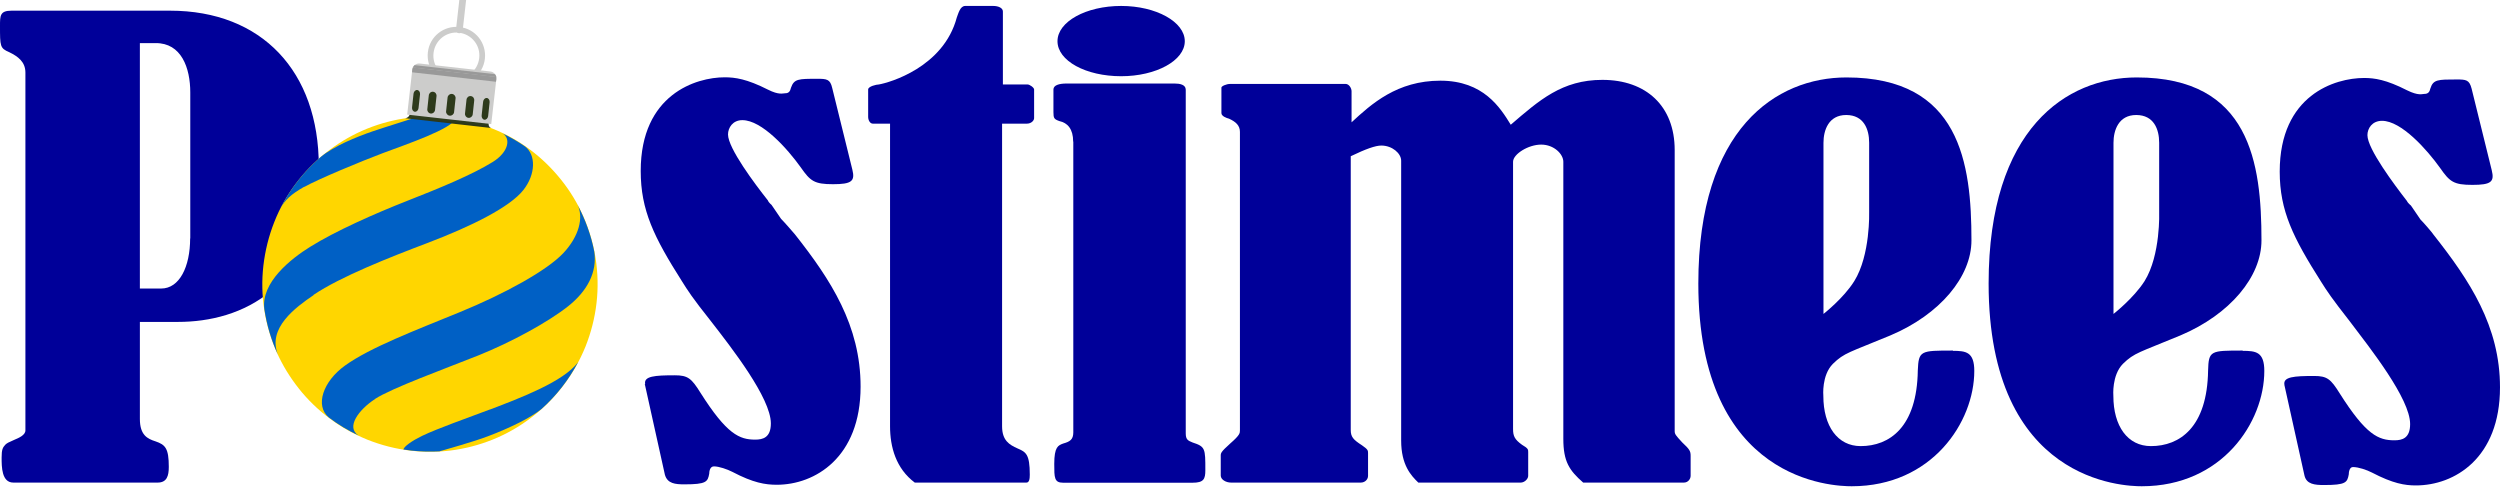
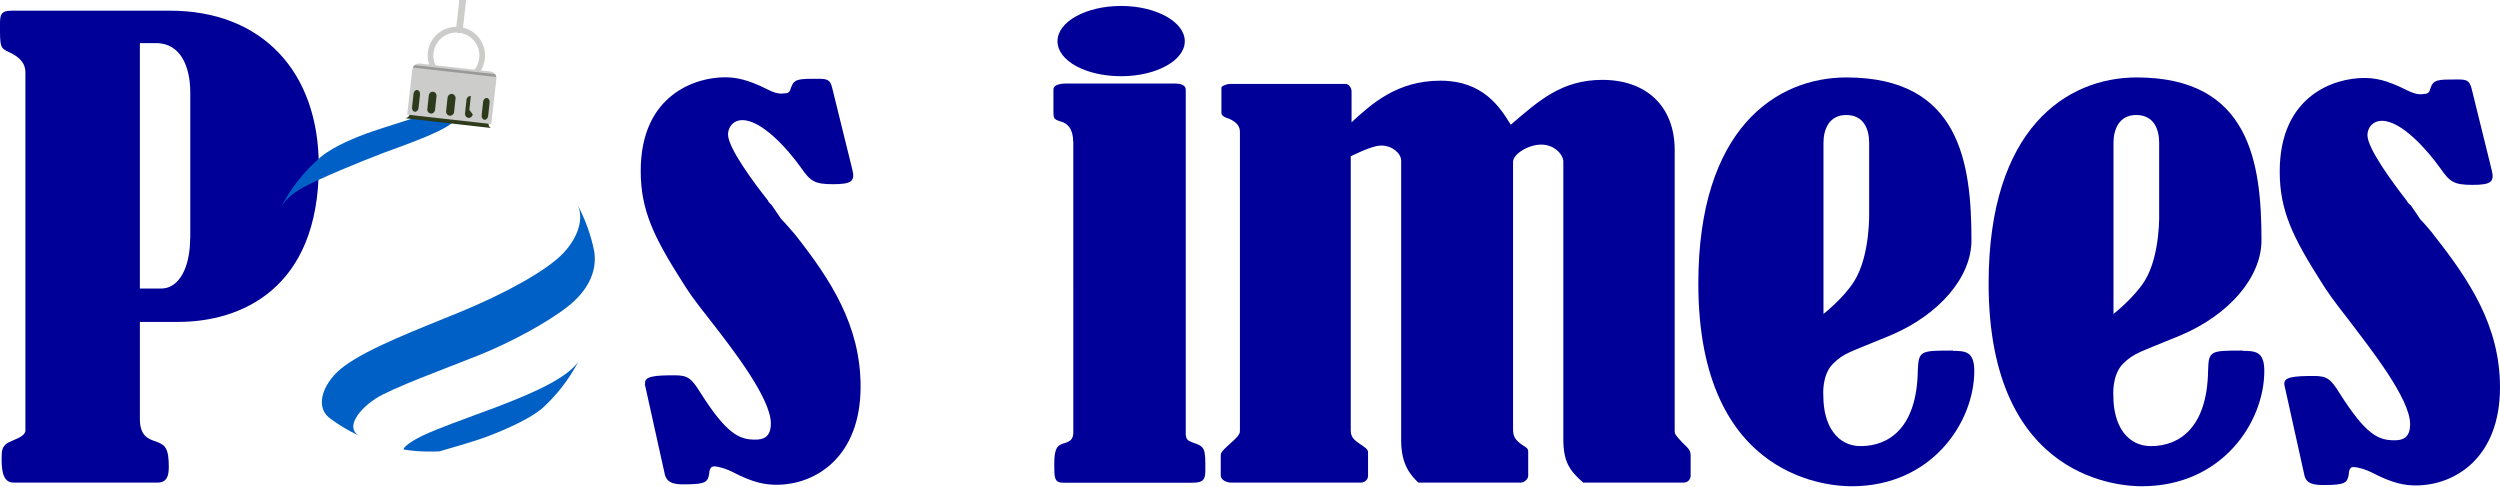
<svg xmlns="http://www.w3.org/2000/svg" id="a" data-name="Layer 1" viewBox="0 0 184.99 36">
  <defs>
    <style>
      .d {
        fill: none;
        stroke: #cccccb;
        stroke-linecap: round;
        stroke-miterlimit: 10;
        stroke-width: .5px;
      }

      .e {
        fill: #cccccb;
      }

      .e, .f, .g, .h, .i, .j {
        stroke-width: 0px;
      }

      .f {
        fill: #999;
      }

      .g {
        fill: #ffd600;
      }

      .h {
        fill: #0060c5;
      }

      .i {
        fill: #009;
      }

      .j {
        fill: url(#c);
      }
    </style>
    <linearGradient id="c" x1="73.96" y1="71.23" x2="73.96" y2="68.28" gradientTransform="translate(-47.98 68.61) rotate(6.44) scale(1 -1)" gradientUnits="userSpaceOnUse">
      <stop offset="0" stop-color="#2f3d1d" />
      <stop offset=".86" stop-color="#2c381a" />
      <stop offset=".94" stop-color="#2f3d1d" />
      <stop offset="1" stop-color="#2c381a" />
    </linearGradient>
  </defs>
  <g id="b" data-name="a">
    <g>
      <g>
        <path class="i" d="M144.52,25.94c-2.41,0-2.55,0-2.61,1.47-.06,4.21-2.1,5.6-4.23,5.6-1.7,0-2.76-1.47-2.76-3.72,0,0-.14-1.52.71-2.37.85-.83,1.2-.83,4.25-2.1,3.69-1.56,6-4.36,6-7.03,0-5.73-.85-12.06-9.25-12.06-5.19,0-10.96,3.78-10.96,15.25,0,14.73,10.06,15,11.35,15,5.94,0,9.07-4.75,9.07-8.53,0-1.41-.62-1.49-1.58-1.49v-.02ZM134.93,10.56c0-.91.37-2.05,1.68-2.05s1.7,1.06,1.7,2.05v5.13s.1,3.18-1.1,5.11c-.79,1.27-2.28,2.43-2.28,2.43v-12.68h0Z" />
        <path class="i" d="M165.96,25.94c-2.39,0-2.53,0-2.57,1.47-.06,4.21-2.1,5.6-4.23,5.6-1.72,0-2.78-1.47-2.78-3.72,0,0-.13-1.52.71-2.37.85-.83,1.2-.83,4.25-2.1,3.69-1.56,6-4.36,6-7.03,0-5.73-.85-12.06-9.23-12.06-5.19,0-10.96,3.78-10.96,15.25,0,14.73,10.06,15,11.33,15,5.96,0,9.07-4.75,9.07-8.53,0-1.41-.62-1.49-1.6-1.49v-.02ZM156.39,10.56c0-.91.37-2.05,1.68-2.05s1.7,1.06,1.7,2.05v5.13s.12,3.18-1.08,5.11c-.81,1.27-2.3,2.43-2.3,2.43v-12.68h0Z" />
        <path class="i" d="M12.58.79H.85c-.85,0-.85.37-.85,1.12,0,1.52,0,1.66.68,1.95.64.31,1.2.71,1.2,1.51v26.48c0,.35-.5.56-.81.69-.44.19-.56.25-.68.37-.19.21-.27.35-.27.95,0,.69,0,1.85.87,1.85h10.67c.69,0,.83-.5.83-1.16,0-1.37-.25-1.64-.98-1.89-.6-.19-1.16-.46-1.16-1.66v-7.18h2.84c4.58,0,10.4-2.39,10.4-11.52C23.59,5.29,19.38.79,12.58.79ZM14.07,17.64c0,2.1-.79,3.71-2.14,3.71h-1.58V3.19h1.16c1.91-.02,2.57,1.83,2.57,3.65v10.81h0Z" />
        <path class="i" d="M47.71,28.41l1.49,6.72c.19.66.77.71,1.45.71,1.62,0,1.72-.19,1.83-.79,0-.14.04-.54.35-.54.37,0,.98.21,1.37.41,1.54.81,2.43.95,3.28.95,2.82,0,6.2-2.01,6.2-7.26,0-4.52-2.2-7.9-4.86-11.27-.14-.17-.85-.98-1.02-1.14l-.71-1.04c-.15-.12-.27-.29-.27-.33-.95-1.2-2.95-3.86-2.95-4.88,0-.5.35-1.06,1.06-1.06,1.45,0,3.34,2.12,4.32,3.49.71,1.02,1,1.25,2.39,1.25s1.64-.23,1.43-1.08l-1.49-6.04c-.15-.66-.41-.68-1.12-.68-1.37,0-1.7,0-1.93.66-.06.27-.17.41-.42.41-.19,0-.46.15-1.29-.27-1.56-.79-2.43-.91-3.2-.91-2.1,0-6.21,1.25-6.21,6.93,0,2.91.98,4.9,3.05,8.16.44.7.75,1.2,2.14,2.95,1.53,1.97,4.44,5.69,4.44,7.57,0,1.06-.6,1.2-1.16,1.2-1.16,0-2.1-.39-4.05-3.47-.66-1.06-.93-1.29-1.89-1.29-1.49,0-2.32.06-2.2.66" />
-         <path class="i" d="M65.86,9.15v22.39c0,1.54.44,3.13,1.83,4.17h8.26c.21,0,.25-.27.25-.58,0-1.54-.29-1.68-.91-1.95-.6-.27-1.14-.58-1.14-1.64V9.15h1.83c.33,0,.54-.23.54-.41v-2.12c0-.14-.33-.37-.48-.37h-1.83V.85c0-.27-.35-.41-.71-.41h-2.08c-.37,0-.5.54-.62.85-.98,3.69-5,4.83-5.77,4.96-.17,0-.79.14-.79.37v2.03c0,.23.13.5.35.5h1.27Z" />
        <path class="i" d="M100.01,9.05v-2.3c0-.23-.19-.54-.44-.54h-8.53c-.31,0-.66.17-.66.27v1.89c0,.23.39.37.56.41.5.23.81.5.81.98v22.08c0,.21,0,.35-.71.97-.71.64-.71.71-.71.93v1.45c0,.29.37.52.77.52h9.59c.31,0,.54-.23.54-.5v-1.68c0-.19,0-.27-.45-.58-.65-.42-.83-.62-.83-1.14V11.56c1.12-.54,1.83-.79,2.26-.79.81,0,1.47.58,1.47,1.12v20.71c0,1.81.73,2.59,1.27,3.11h7.57c.29,0,.56-.27.56-.5v-1.76c0-.19,0-.27-.46-.54-.54-.39-.66-.64-.66-1.16V11.97c0-.56,1.12-1.27,2.08-1.27s1.64.71,1.64,1.27v20.5c0,1.68.44,2.34,1.47,3.24h7.45c.31,0,.5-.27.5-.5v-1.47c0-.35-.06-.48-.62-1-.5-.54-.56-.62-.56-.85V11.1c0-3.26-2.12-5.19-5.35-5.19-2.99,0-4.67,1.51-6.78,3.32-.77-1.25-2.01-3.26-5.21-3.26s-5.1,1.72-6.58,3.09" />
        <path class="i" d="M169.03,28.46l1.49,6.72c.15.66.77.71,1.45.71,1.62,0,1.72-.19,1.83-.79,0-.14.04-.54.31-.54.41,0,1.02.21,1.41.41,1.55.81,2.43.95,3.24.95,2.86,0,6.23-2.01,6.23-7.26,0-4.52-2.24-7.9-4.9-11.27-.1-.17-.81-.98-.98-1.14l-.71-1.04c-.15-.12-.29-.29-.29-.33-.93-1.2-2.93-3.86-2.93-4.88,0-.5.35-1.06,1.08-1.06,1.43,0,3.32,2.12,4.3,3.49.71,1.02,1,1.25,2.39,1.25s1.64-.23,1.43-1.08l-1.49-6.04c-.17-.66-.41-.68-1.12-.68-1.37,0-1.72,0-1.93.66-.06.27-.17.41-.46.41-.15,0-.42.15-1.27-.27-1.55-.79-2.41-.91-3.18-.91-2.14,0-6.24,1.25-6.24,6.93,0,2.91,1,4.9,3.07,8.16.44.7.77,1.2,2.14,2.95,1.49,1.97,4.44,5.69,4.44,7.57,0,1.06-.6,1.2-1.16,1.2-1.18,0-2.1-.39-4.05-3.47-.66-1.06-.93-1.29-1.89-1.29-1.49,0-2.32.06-2.2.66" />
        <path class="i" d="M79.41,10.48c0-.93-.41-1.39-1.02-1.52-.39-.14-.44-.21-.44-.66v-1.68c0-.31.41-.44.97-.44h7.99c.39,0,.83.08.83.46v25.42c0,.46.15.54.5.68.95.31.95.44.95,2.05,0,.66-.12.93-.95.93h-9.57c-.66,0-.66-.37-.66-1.39,0-1.27.29-1.37.66-1.51.5-.14.75-.29.75-.83V10.48h-.01Z" />
      </g>
      <path class="i" d="M82.96,5.64c2.59,0,4.71-1.16,4.71-2.59s-2.12-2.61-4.71-2.61-4.71,1.16-4.71,2.61,2.1,2.59,4.71,2.59" />
    </g>
    <g>
      <g>
-         <path class="g" d="M22.11,28.75c.66.83,1.42,1.57,2.28,2.21.85.64,1.8,1.17,2.81,1.58,1.01.4,2.08.68,3.21.81,1.11.13,2.23.1,3.33-.07,1.08-.17,2.11-.48,3.09-.91.97-.43,1.89-.99,2.71-1.65.83-.66,1.57-1.42,2.21-2.28.64-.85,1.17-1.8,1.58-2.81.4-1.01.68-2.08.81-3.21.13-1.11.1-2.23-.07-3.33-.17-1.08-.48-2.11-.91-3.09-.43-.97-.99-1.89-1.65-2.71s-1.42-1.57-2.28-2.21c-.85-.64-1.79-1.17-2.81-1.57-1.03-.41-2.12-.68-3.23-.81-1.13-.13-2.24-.1-3.31.07-1.08.17-2.12.48-3.09.91s-1.88.99-2.71,1.65c-.83.66-1.57,1.42-2.21,2.28-.64.85-1.17,1.79-1.57,2.81-.41,1.03-.68,2.12-.81,3.23-.13,1.13-.1,2.24.07,3.31.17,1.08.48,2.12.91,3.09.43.97.99,1.88,1.65,2.71h0Z" />
-         <path class="h" d="M23.2,21.82c2-1.35,5.66-2.79,8.38-3.82,3.35-1.27,6.15-2.68,7.14-3.93.93-1.17.95-2.62.12-3.24-.52-.36-1.08-.68-1.66-.96.63.36.47,1.37-.71,2.11-1.53.95-3.96,1.95-6.31,2.87-2.42.95-5.35,2.25-7.22,3.42-1.4.87-3.64,2.63-3.38,4.6.18,1.19.52,2.33,1.02,3.4-.84-1.98,1.31-3.54,2.62-4.43v-.02Z" />
        <path class="h" d="M27.75,29.52c1.23-.8,5.16-2.23,7.62-3.21,2.45-.98,5.18-2.47,6.67-3.65,1.4-1.11,2.17-2.51,1.93-4.06-.24-1.21-.66-2.36-1.23-3.43.45.93.11,2.3-1.03,3.53-1.22,1.32-4.42,3.06-7.67,4.39-3.27,1.34-6.65,2.62-8.51,3.96-1.63,1.17-2.24,2.97-1.2,3.84.68.52,1.41.96,2.2,1.33-.95-.59-.01-1.89,1.23-2.7h-.01Z" />
        <path class="h" d="M36.25,30.3c-1.83.69-3.86,1.4-5.01,1.95-.76.37-1.34.78-1.39,1.01.19.03.38.06.57.08.71.08,1.4.09,2.09.06.53-.16,2.47-.69,3.6-1.12,1.61-.61,3.15-1.36,3.95-2.01,1.1-.98,2.02-2.16,2.72-3.48-1.06,1.45-4.29,2.66-6.54,3.52h.01Z" />
        <path class="h" d="M22.52,13.83c.99-.56,4.16-1.88,5.81-2.5,1.68-.63,5.2-1.82,5.36-2.56-.16-.02-.32-.05-.49-.07-.79-.09-1.56-.1-2.33-.04-.66.22-2.18.68-3.3,1.06-1.2.41-2.86,1.09-3.83,1.89-1.25,1.07-2.29,2.39-3.04,3.9.36-.71.83-1.13,1.81-1.69h.01Z" />
        <path class="j" d="M36.33,9.47c-.22-.1-.18-.34-.16-.47.07-.65.29-2.61.29-2.61l-5.82-.66-.29,2.61c-.01.12-.08.36-.36.41l6.34.72Z" />
      </g>
      <path class="e" d="M35.88,4.35c-.13,1.16-1.18,2-2.35,1.87s-2-1.18-1.87-2.35,1.18-2,2.35-1.87,2,1.18,1.87,2.35ZM33.96,2.42c-.93-.11-1.77.56-1.88,1.5s.56,1.77,1.5,1.88,1.77-.56,1.88-1.5-.56-1.77-1.5-1.88Z" />
      <g>
-         <path class="e" d="M36.29,5.29l-5.23-.59c-.27-.03-.52.17-.55.44l-.38,3.34,6.22.7.38-3.34c.03-.27-.17-.52-.44-.55ZM30.97,8c-.02.16-.14.28-.27.27s-.23-.16-.21-.32l.11-1.02c.02-.16.14-.28.27-.27s.23.16.21.32l-.11,1.02ZM32.19,8.14c-.02.16-.16.28-.32.26s-.27-.16-.25-.33l.11-1.02c.02-.16.16-.28.32-.26s.27.16.25.33c0,0-.11,1.02-.11,1.02ZM33.6,8.3c-.02.16-.17.28-.33.26s-.28-.17-.26-.33l.11-1.02c.02-.16.17-.28.33-.26s.28.17.26.33c0,0-.11,1.02-.11,1.02ZM34.98,8.46c-.02.16-.16.28-.32.26s-.27-.16-.25-.33l.11-1.02c.02-.16.16-.28.32-.26s.27.16.25.33c0,0-.11,1.02-.11,1.02ZM36.12,8.59c-.02.16-.14.28-.27.27s-.23-.16-.21-.32l.11-1.02c.02-.16.14-.28.27-.27s.23.16.21.32c0,0-.11,1.02-.11,1.02Z" />
-         <path class="f" d="M36.72,5.83v-.14l-6.17-.7s-.03.09-.04.14l-.02.22,6.21.7.03-.23h0Z" />
+         <path class="e" d="M36.29,5.29l-5.23-.59c-.27-.03-.52.17-.55.44l-.38,3.34,6.22.7.38-3.34c.03-.27-.17-.52-.44-.55ZM30.97,8c-.02.16-.14.28-.27.27s-.23-.16-.21-.32l.11-1.02c.02-.16.14-.28.27-.27s.23.16.21.32l-.11,1.02ZM32.19,8.14c-.02.16-.16.28-.32.26s-.27-.16-.25-.33l.11-1.02c.02-.16.16-.28.32-.26s.27.16.25.33c0,0-.11,1.02-.11,1.02ZM33.6,8.3c-.02.16-.17.28-.33.26s-.28-.17-.26-.33l.11-1.02c.02-.16.17-.28.33-.26s.28.17.26.33c0,0-.11,1.02-.11,1.02ZM34.98,8.46c-.02.16-.16.28-.32.26s-.27-.16-.25-.33l.11-1.02c.02-.16.16-.28.32-.26c0,0-.11,1.02-.11,1.02ZM36.12,8.59c-.02.16-.14.28-.27.27s-.23-.16-.21-.32l.11-1.02c.02-.16.14-.28.27-.27s.23.16.21.32c0,0-.11,1.02-.11,1.02Z" />
        <path class="f" d="M36.63,5.49l-5.95-.67c-.06.05-.1.11-.13.18l6.17.7c0-.07-.04-.14-.09-.2h0Z" />
      </g>
      <line class="d" x1="33.99" y1="2.21" x2="36.2" y2="-17.4" />
    </g>
  </g>
</svg>